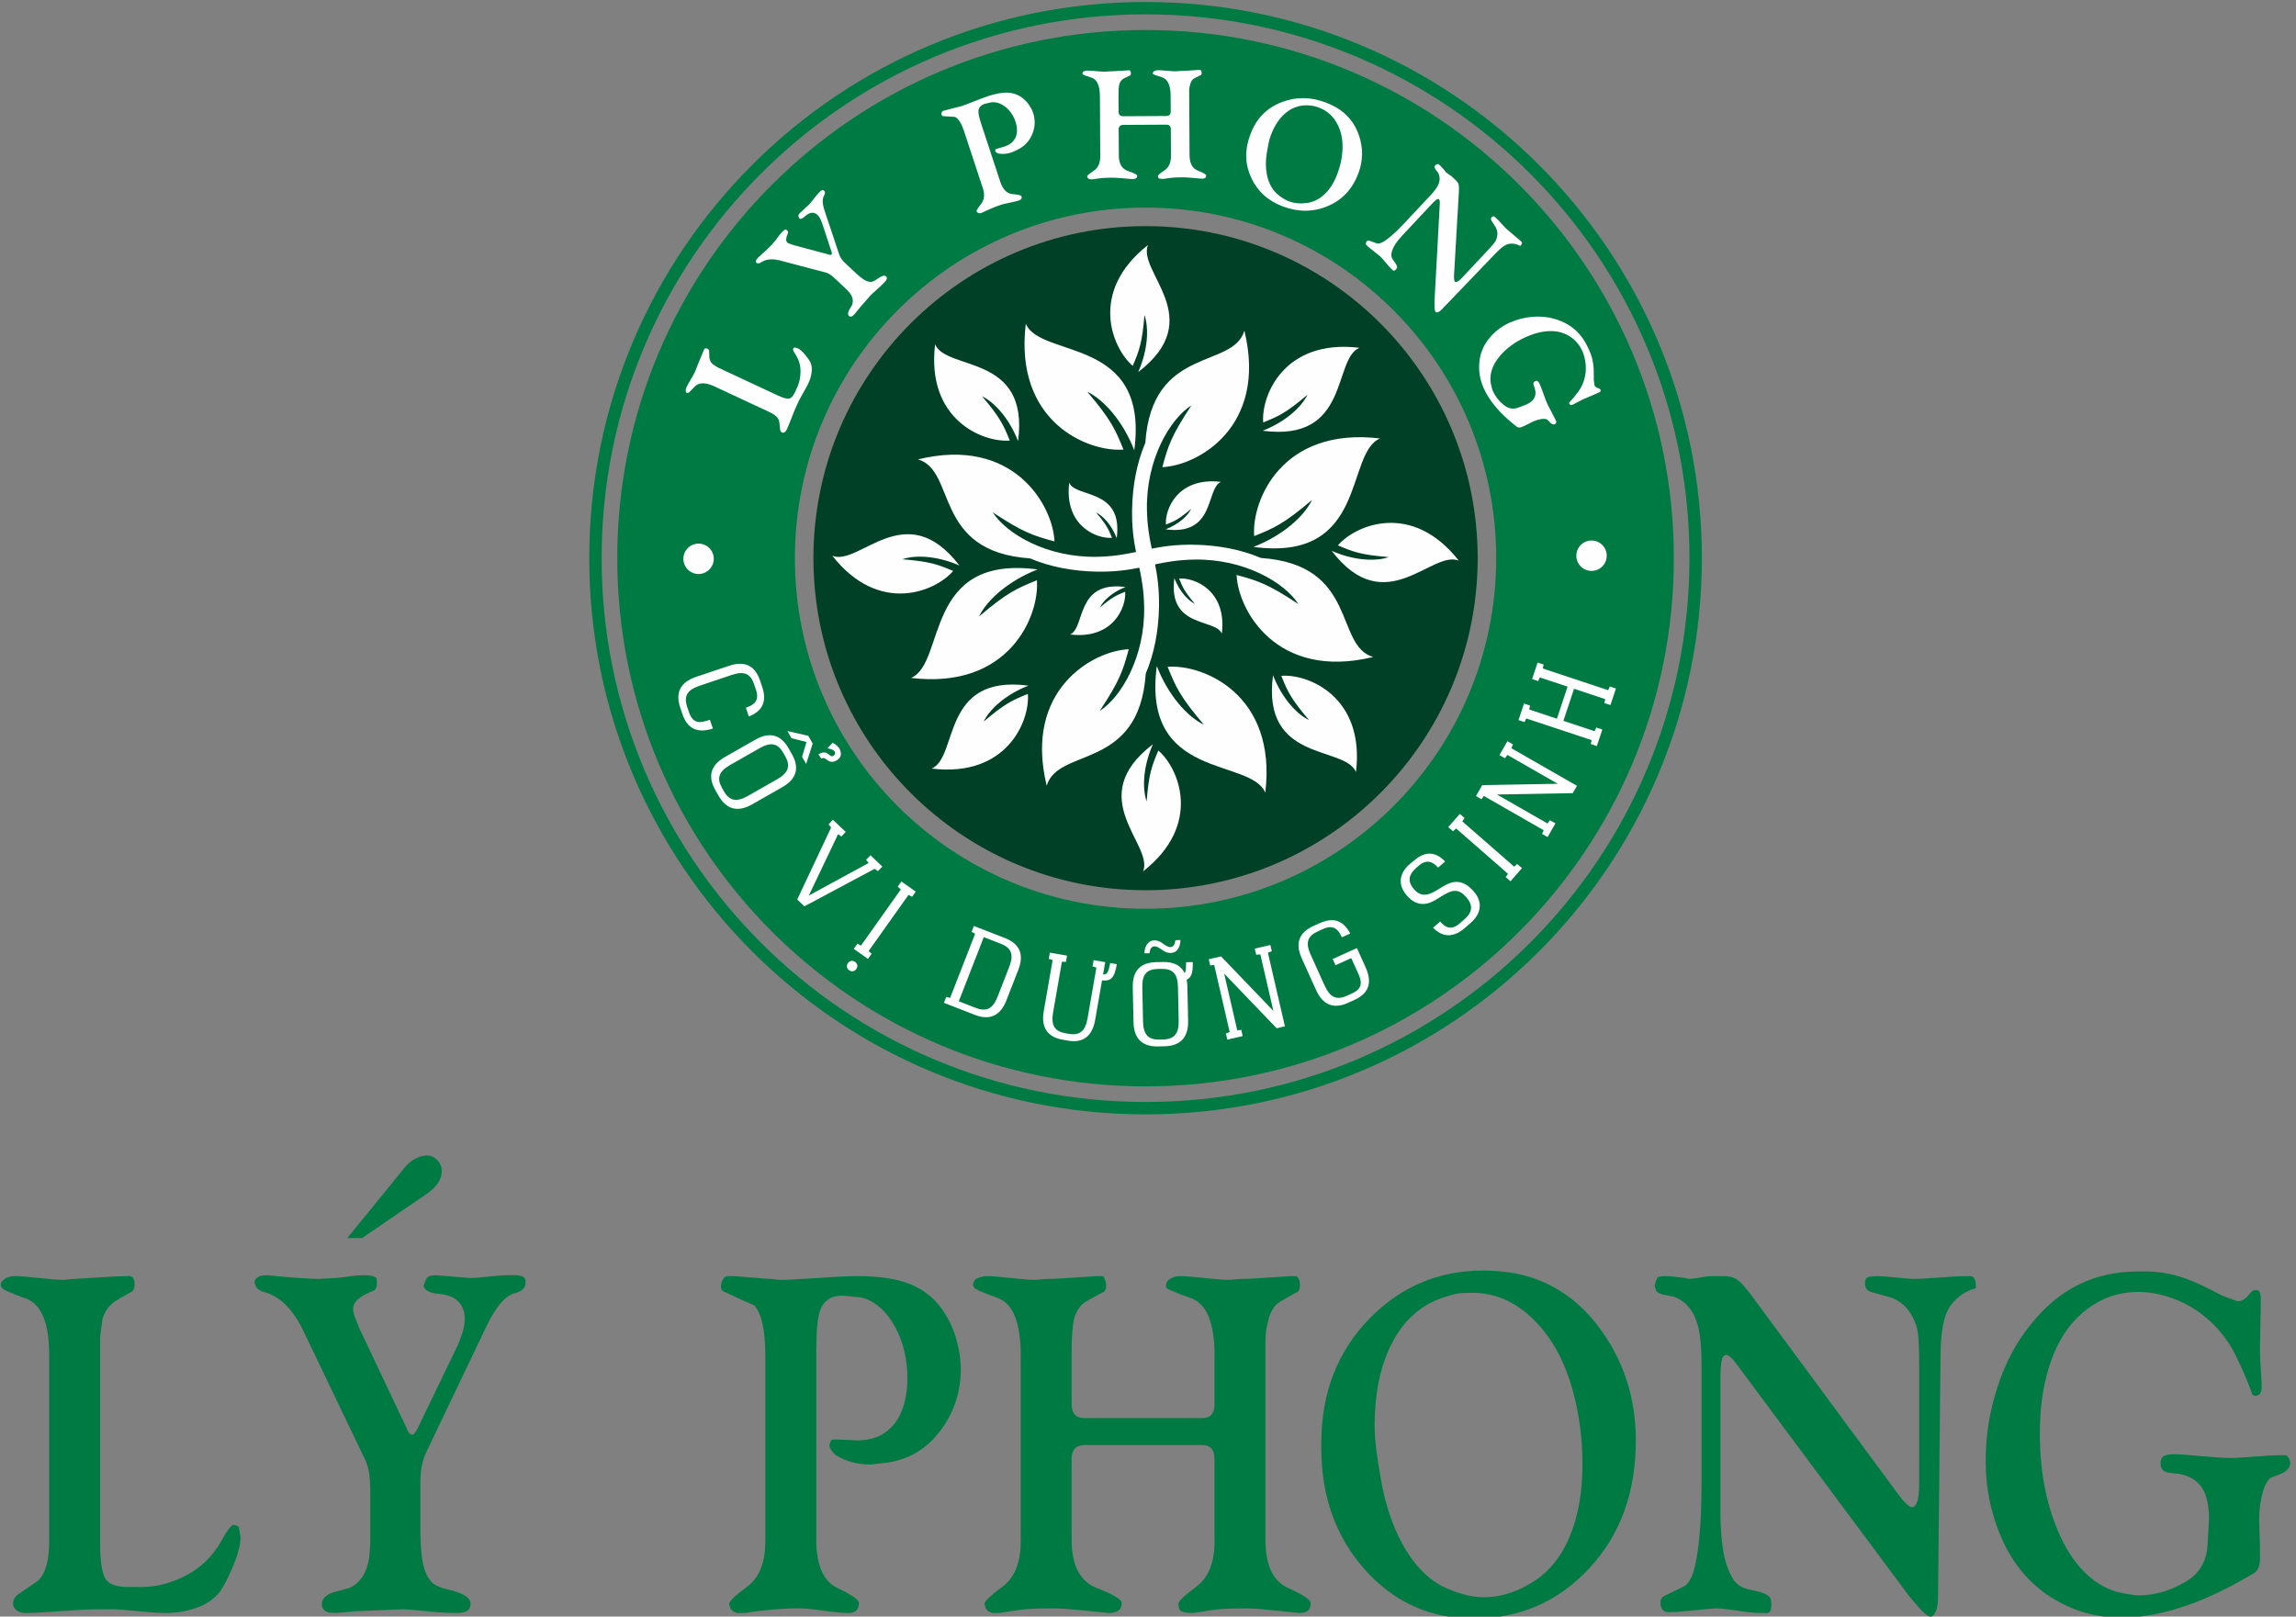
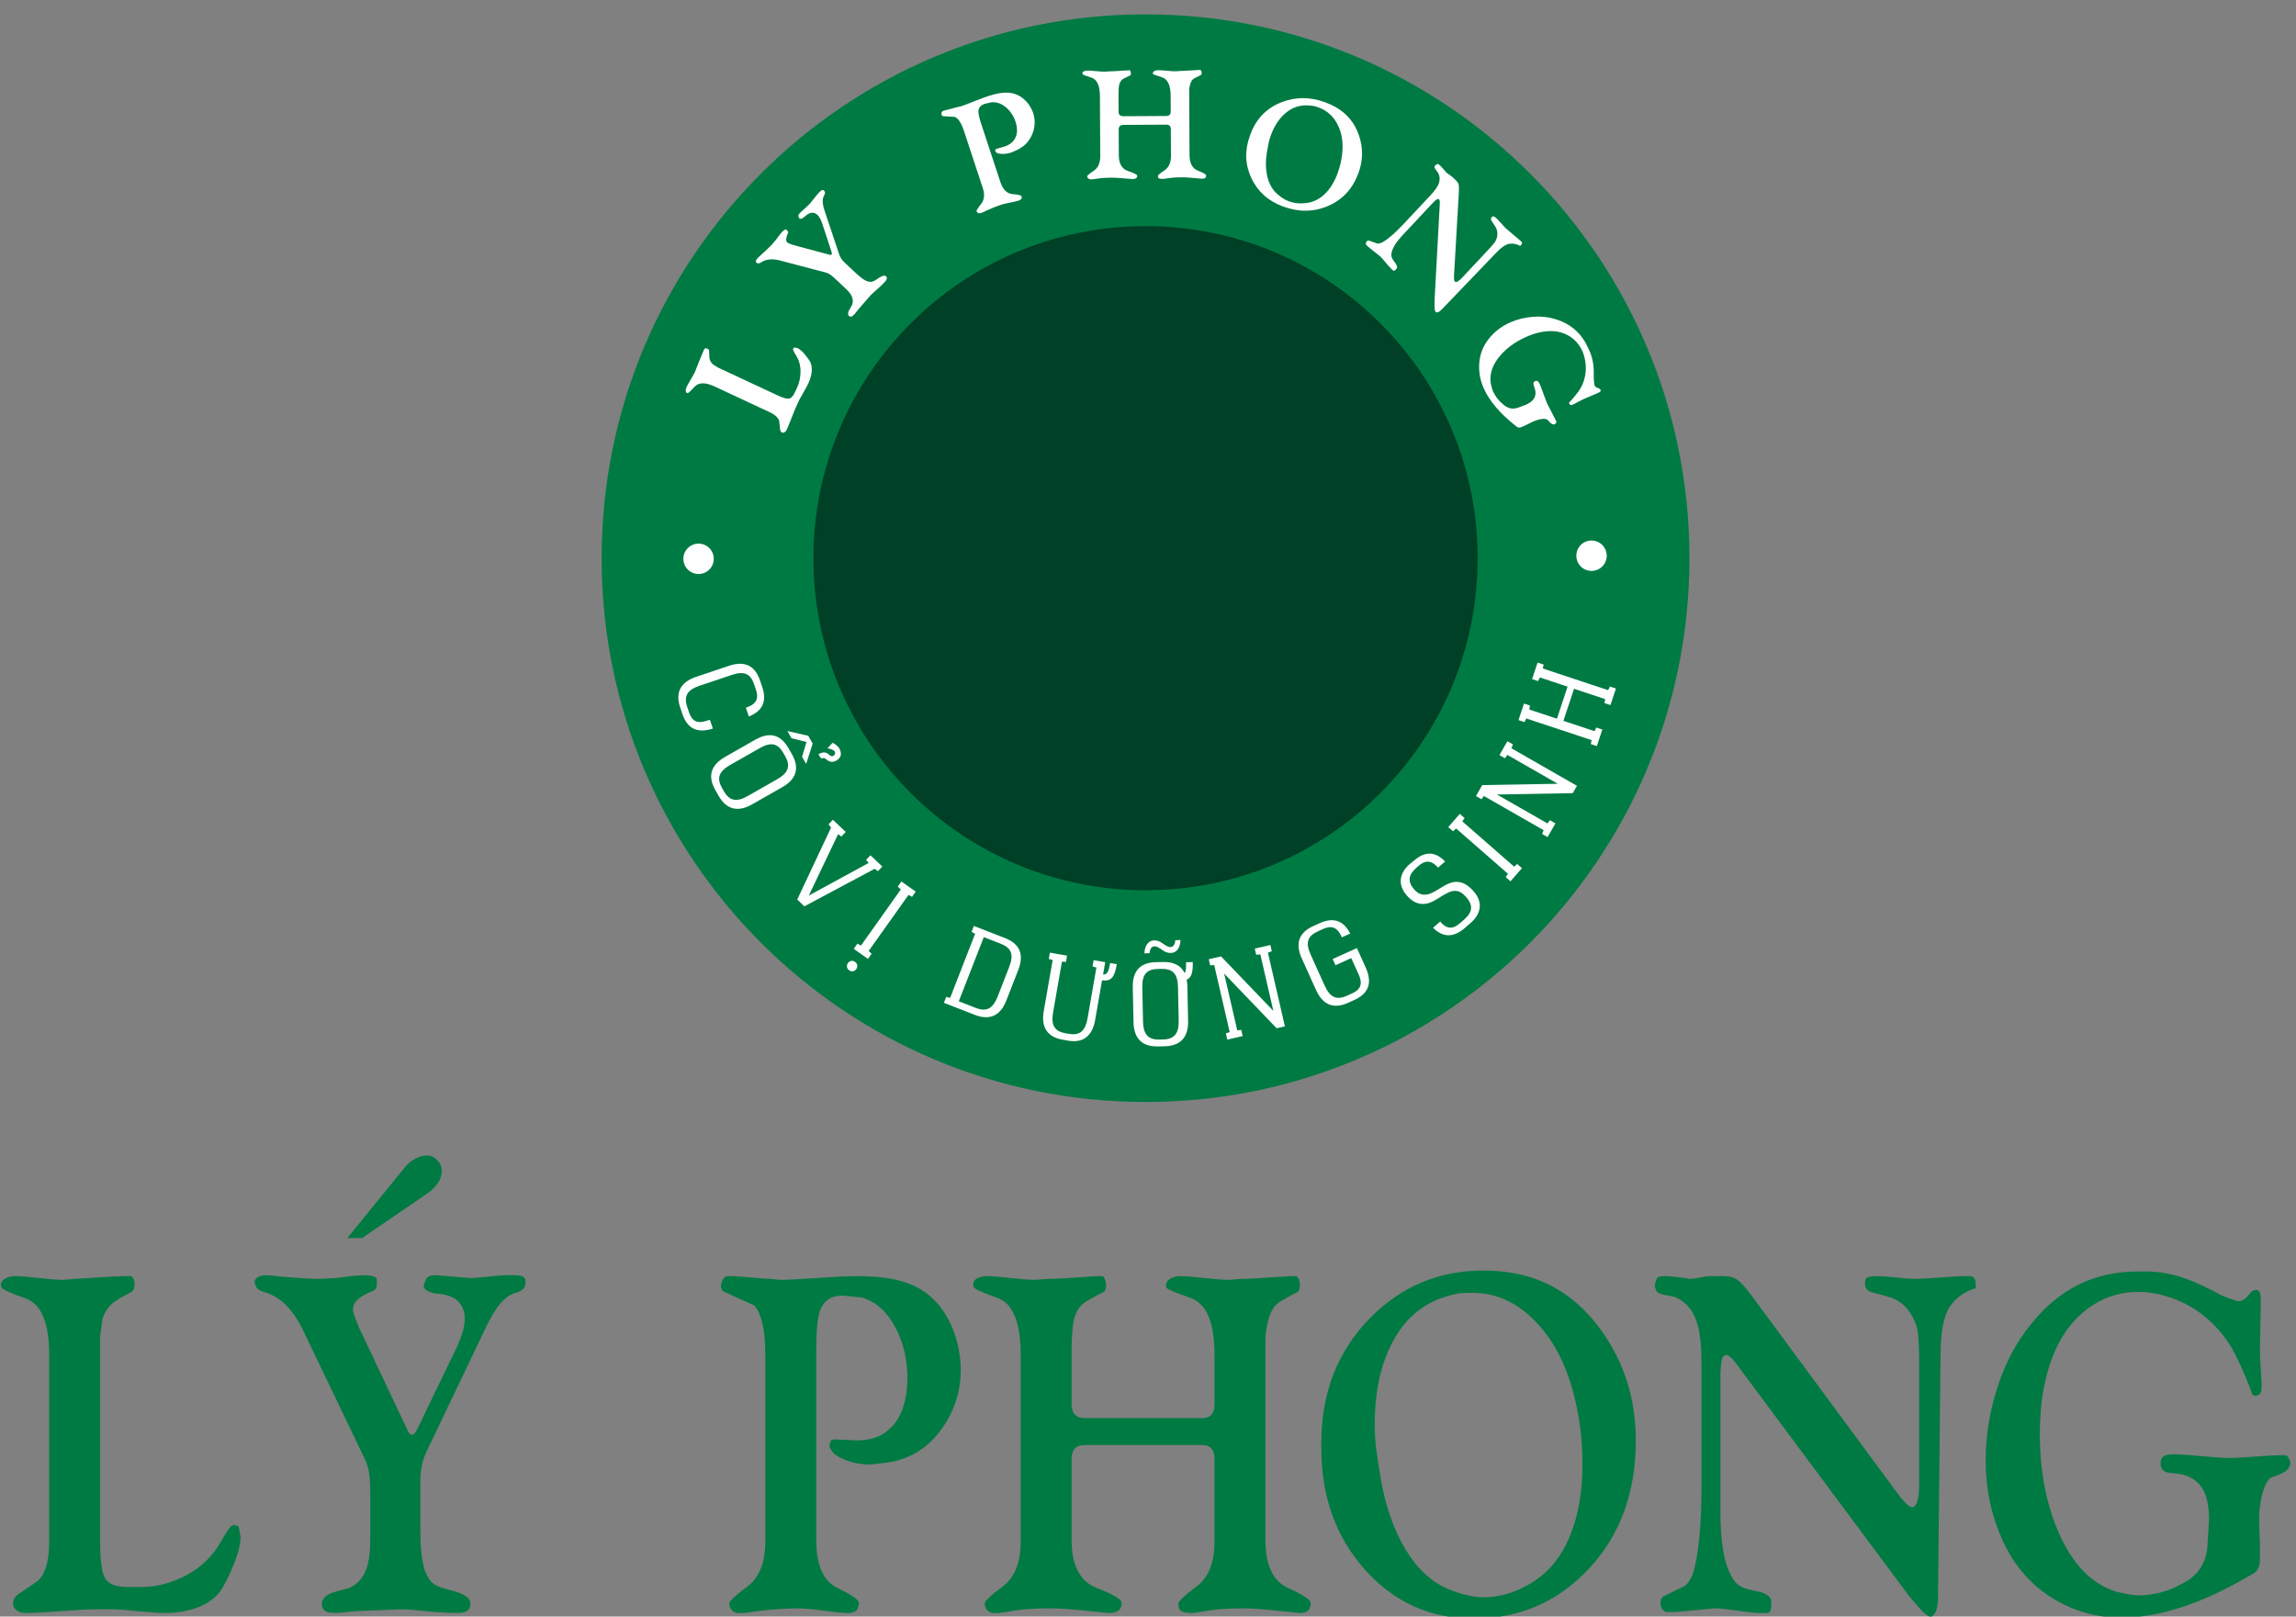
<svg xmlns="http://www.w3.org/2000/svg" xml:space="preserve" width="71mm" height="50mm" version="1.1" style="shape-rendering:geometricPrecision; text-rendering:geometricPrecision; image-rendering:optimizeQuality; fill-rule:evenodd; clip-rule:evenodd" viewBox="0 0 7100 5000">
  <rect x="0" y="0" width="7100" height="5000" fill="#808080" stroke="none" />
  <defs>
    <style type="text/css">
   
    .fil5 {fill:#FEFEFE}
    .fil3 {fill:#004026}
    .fil2 {fill:#007A43}
    .fil4 {fill:#FEFEFE;fill-rule:nonzero}
    .fil0 {fill:#007A43;fill-rule:nonzero}
    .fil1 {fill:#007A43;fill-rule:nonzero}
   
  </style>
  </defs>
  <g id="Layer_x0020_1">
    <g id="_2367390587760">
      <path class="fil0" d="M152.11 4190.93c0,-99.5 -24.33,-157.86 -73.01,-175.09 -48.67,-17.22 -73.43,-28.7 -74.27,-34.45l-2.54 -5.74c0,-8.6 4.43,-15.54 13.33,-20.81 8.88,-5.26 18.83,-7.89 29.83,-7.89 16.09,0 41.05,1.92 74.92,5.75 33.86,3.82 58.84,5.74 74.92,5.74l35.55 -2.87c1.69,0 24.55,-1.44 68.57,-4.31 44.01,-2.87 73.64,-4.31 88.88,-4.31l15.24 0c8.46,2.87 12.7,11.49 12.7,25.83 0,11.48 -3.38,19.14 -9.95,22.97 -24.76,13.4 -42.11,23.44 -52.06,30.14 -17.35,12.43 -29.84,30.14 -37.24,53.1 -1.7,11.49 -3.18,23.44 -4.88,35.88 -1.69,12.44 -2.54,20.57 -2.54,24.4l0 37.31 0 594.17c0,53.58 4.87,89.94 14.61,109.08 9.73,19.13 33.65,28.7 71.74,28.7l40.63 0c47.4,0 93.97,-12.19 139.68,-36.35 45.71,-24.4 81.26,-58.84 106.66,-103.58 5.92,-10.52 11.43,-19.85 16.5,-27.75 10.16,-16.5 18.2,-24.63 24.12,-24.63 3.39,0.95 6.57,1.91 9.54,2.87 2.96,0.95 4.87,2.87 5.71,5.74l5.08 28.7c0,22.96 -7.41,52.38 -22.22,88.27 -14.81,35.88 -28.57,62.9 -41.27,81.09 -18.62,22.96 -42.97,39.7 -73.01,50.23 -30.06,10.52 -62.43,15.79 -97.14,15.79 -18.63,0 -46.98,-1.92 -85.08,-5.75 -38.09,-3.82 -61.38,-5.74 -69.83,-5.74l-55.87 0c-24.55,0 -61.37,1.92 -110.47,5.74 -49.1,3.83 -85.92,5.75 -110.48,5.75 -10.99,0 -20.1,-2.88 -27.3,-8.62 -7.18,-5.74 -10.78,-12.44 -10.78,-20.09 0,-11.49 5.07,-21.05 15.23,-28.7 38.09,-25.84 58.41,-39.71 60.95,-41.63 23.7,-21.04 35.55,-61.71 35.55,-121.99l0 -576.95zm921.86 -361.66l175.22 -215.28c10.16,-13.4 21.81,-23.45 34.92,-30.15 13.12,-6.68 25.19,-10.03 36.19,-10.03 11.85,0 22.44,4.77 31.75,14.34 9.31,9.57 13.96,21.05 13.96,34.45 0,26.78 -17.77,51.67 -53.32,74.63l-193.01 132.04 -45.71 0zm1292.62 361.66c0,-76.54 -11.42,-127.73 -34.28,-153.56 -33.01,-14.35 -65.61,-29.18 -97.77,-44.49 -3.38,-3.83 -5.07,-8.62 -5.07,-14.36 0,-5.74 0.84,-10.51 2.53,-14.34 5.08,-11.48 11,-17.23 17.78,-17.23l12.69 0c11.86,0 32.6,1.44 62.22,4.31 29.64,2.87 49.52,4.31 59.68,4.31l25.4 2.87c23.7,0 63.07,-1.92 118.09,-5.74 55.03,-3.83 96.92,-5.75 125.7,-5.75 66.03,0 119.36,8.14 159.99,24.4 52.49,21.05 92.27,57.89 119.37,110.51 11.84,21.05 21.15,45.69 27.93,73.91 6.77,28.23 10.16,54.3 10.16,78.22 0,71.76 -21.17,135.63 -63.49,191.6 -42.33,55.97 -97.35,88.74 -165.07,98.31l-50.79 5.74c-39.79,0 -75.35,-9.57 -106.66,-28.71 -5.08,-3.82 -9.73,-8.84 -13.97,-15.06 -4.23,-6.22 -6.35,-11.72 -6.35,-16.51l5.08 -14.35c1.69,-1.91 6.77,-2.87 15.24,-2.87l66.02 2.87c19.47,0 37.88,-2.87 55.23,-8.61 17.36,-5.74 32.81,-15.31 46.36,-28.7 17.77,-16.27 31.11,-38.03 39.98,-65.31 8.9,-27.26 13.35,-57.16 13.35,-89.69 0,-57.41 -12.28,-109.55 -36.83,-156.44 -27.08,-50.71 -62.22,-81.8 -105.39,-93.29l-58.41 -5.74c-35.55,0 -58.84,15.79 -69.84,47.36 -7.61,22.01 -11.42,64.58 -11.42,127.73l0 579.82c0,78.46 21.8,128.21 65.39,149.26 43.59,21.06 65.82,36.36 66.66,45.93 0,21.05 -11,31.58 -33.01,31.58 -16.94,0 -42.33,-2.4 -76.19,-7.18 -33.85,-4.79 -59.26,-7.18 -76.18,-7.18 -51.65,0 -108.36,4.79 -170.15,14.36 -6.77,0 -13.55,0 -20.32,0 -15.24,-2.88 -23.71,-12.44 -25.4,-28.71 0,-7.66 18.63,-25.35 55.87,-53.1 37.26,-27.75 55.87,-74.16 55.87,-139.22l0 -576.95zm789.8 0c0,-100.45 -23.91,-159.3 -71.73,-176.52 -47.83,-17.23 -72.17,-28.23 -73.01,-33.02l-2.54 -5.74c0,-11.47 5.07,-19.13 15.22,-22.95 10.16,-3.83 18.63,-5.75 25.41,-5.75 16.08,0 41.05,1.92 74.91,5.75 33.86,3.82 59.69,5.74 77.46,5.74l35.55 -2.87c14.39,0 28.78,-0.48 43.17,-1.44 73.65,-4.78 110.9,-7.18 111.74,-7.18l17.78 0c1.69,0.96 3.81,4.31 6.35,10.05 2.54,5.74 3.81,11.96 3.81,18.65 0,10.53 -2.54,17.23 -7.62,20.1 -18.63,9.57 -36.61,19.37 -53.97,29.42 -17.35,10.05 -29.84,27.98 -37.46,53.82 -2.54,11.49 -4.44,25.6 -5.7,42.34 -1.28,16.74 -1.92,35.16 -1.92,55.25l0 166.49c0,28.7 13.55,43.05 40.64,43.05l363.15 0c25.4,0 38.1,-14.35 38.1,-43.05l0 -152.14c0,-100.45 -24.76,-159.3 -74.28,-176.52 -49.53,-17.23 -74.71,-28.23 -75.56,-33.02l0 -5.74c0,-8.6 4.45,-15.54 13.34,-20.81 8.88,-5.26 18.84,-7.89 29.84,-7.89 16.08,0 41.05,1.92 74.91,5.75 33.86,3.82 59.68,5.74 77.46,5.74l35.55 -2.87c14.39,0 28.79,-0.48 43.18,-1.44 73.64,-4.78 110.89,-7.18 111.74,-7.18l15.22 0c8.47,2.87 12.71,12.44 12.71,28.7 0,10.53 -2.55,17.23 -7.41,20.1 -18.2,9.57 -35.76,19.37 -52.69,29.42 -16.93,10.05 -29,27.27 -35.98,51.66 -6.99,24.41 -10.59,47.13 -10.59,68.18l0 31.57 0 585.56c0,78.46 23.29,128.21 69.84,149.26 46.56,21.06 69.85,36.36 69.85,45.93 0,12.44 -2.97,20.81 -8.89,25.11 -5.93,4.31 -14.82,6.47 -26.68,6.47 -27.93,-2.88 -57.76,-5.99 -89.52,-9.33 -31.74,-3.35 -56.07,-5.03 -73.01,-5.03 -33.85,0 -59.88,0.72 -78.08,2.16 -18.2,1.43 -47.2,5.5 -86.98,12.2 -15.24,0 -26.67,-1.44 -34.29,-4.31 -7.62,-2.87 -11.42,-11.01 -11.42,-24.4 0,-7.66 18.62,-25.35 55.87,-53.1 37.24,-27.75 55.87,-74.16 55.87,-139.22l0 -255.46c0,-28.7 -12.7,-43.06 -38.1,-43.06l-363.15 0c-27.09,0 -40.64,14.36 -40.64,43.06l0 249.72c0,79.42 25.82,129.17 77.46,149.26 51.64,20.1 77.46,35.41 77.46,45.93 0,11.48 -3.6,19.61 -10.8,24.4 -7.18,4.78 -17.14,7.18 -29.84,7.18 -27.93,-2.88 -58.62,-5.99 -92.05,-9.33 -33.44,-3.35 -60.32,-5.03 -80.64,-5.03 -33.86,0 -59.88,0.72 -78.08,2.16 -18.2,1.43 -47.19,5.5 -86.99,12.2 -6.77,0 -13.54,0 -20.31,0 -15.24,-2.88 -23.7,-12.44 -25.4,-28.71 0,-7.66 18.64,-25.35 55.87,-53.1 37.25,-27.75 55.87,-74.16 55.87,-139.22l0 -576.95zm929.47 272.69c0,-155.96 50.37,-285.13 151.11,-387.5 96.5,-97.6 212.89,-146.39 349.18,-146.39 33.02,0 66.03,2.87 99.04,8.61 109.2,21.05 198.72,80.85 268.56,179.4 69.83,98.55 104.75,210.97 104.75,337.27 0,160.75 -48.04,292.79 -144.32,396.12 -96.29,103.33 -215.45,155 -357.23,155 -134.17,0 -246.34,-50.47 -336.28,-151.42 -89.94,-100.94 -134.81,-226.52 -134.81,-376.73l0 -14.36zm185.4 117.69c12.68,70.8 33.42,133.47 62.21,188.01 33.86,64.1 75.76,109.56 125.7,136.34 18.62,9.57 39.58,17.7 62.86,24.4 23.28,6.7 45.49,10.05 66.67,10.05 45.7,0 90.57,-12.44 134.59,-37.32 59.26,-31.57 103.27,-82.76 132.05,-153.56 25.4,-62.2 38.1,-135.39 38.1,-219.59 0,-78.46 -9.31,-152.13 -27.94,-221.02 -23.7,-90.89 -62.22,-164.09 -115.55,-219.58 -57.56,-60.28 -123.16,-90.42 -196.81,-90.42 -10.16,0 -20.95,0.24 -32.38,0.72 -11.42,0.48 -27.72,4.06 -48.89,10.76 -76.18,22.97 -133.33,73.68 -171.42,152.14 -33,67.93 -49.51,149.25 -49.51,243.98 0,26.78 1.89,54.29 5.71,82.52 3.81,28.23 8.68,59.08 14.61,92.57zm990.4 7.42l0 -368.37c0,-52.63 -3.8,-93.05 -11.42,-120.79 -11.85,-43.3 -34.28,-72.01 -67.3,-86.36 -3.38,-1.92 -13.54,-4.31 -30.47,-7.18 -16.93,-2.87 -27.08,-7.17 -30.47,-12.91l-5.09 -14.6c0,-5.74 2.55,-14.34 7.62,-25.82 1.7,-3.83 10.15,-5.75 25.4,-5.75 9.31,0 21.59,0.96 36.81,2.87 15.25,1.92 23.29,2.88 24.13,2.88l12.7 2.87c6.78,0 17.78,-1.44 33.02,-4.31 15.24,-2.87 26.24,-4.31 33.01,-4.31l40.64 0c17.77,0 31.95,3.83 42.53,11.49 10.58,7.65 25.18,23.91 43.81,48.79l446.96 605.66c9.32,13.38 18.61,24.87 27.93,34.44 9.31,9.57 16.09,14.35 20.32,14.35 15.24,0 22.86,-23.92 22.86,-71.76l0 -373.15c0,-41.15 -1.27,-72.24 -3.82,-93.29 -2.53,-21.05 -10.58,-42.1 -24.12,-63.15 -13.54,-21.05 -32.17,-36.35 -55.87,-45.92 -5.08,-1.92 -27.09,-8.14 -66.03,-18.66 -11.85,-4.79 -17.78,-13.4 -17.78,-25.84 0,-10.52 2.96,-16.98 8.89,-19.37 5.92,-2.39 15.66,-3.59 29.21,-3.59 11.86,0 31.74,1.44 59.68,4.31 27.93,2.87 45.28,4.31 52.05,4.31 16.09,0 42.76,-1.44 80,-4.31 37.25,-2.87 63.91,-4.31 80,-4.31l15.24 0c11.85,0 17.77,9.57 17.77,28.7l0 8.61c-33.86,9.57 -60.52,28.47 -79.99,56.7 -19.47,28.22 -29.21,80.13 -29.21,155.72l-7.62 743.19c0,19.14 -2.32,33.72 -6.99,44.25 -4.65,10.53 -9.93,15.79 -15.86,16.02 -8.47,-0.23 -22.01,-11.23 -40.63,-33.24 -9.32,-10.53 -18.62,-21.53 -27.94,-33.01l-533.3 -717.12c-12.7,-17.22 -22.86,-25.84 -30.48,-25.84 -7.61,0 -12.48,6.94 -14.59,20.81 -2.12,14.12 -3.18,27.28 -3.18,39.72l0 342.77 0 86.35c0,42.33 2.96,81.08 8.67,116.01 5.92,35.16 16.3,64.58 31.33,88.5 10.79,17.47 30.25,28.47 58.18,33.25 27.73,4.78 45.94,11.96 54.19,21.53 3.38,3.82 5.08,11.48 5.08,23.2 0,17.22 -4.23,25.84 -12.69,25.84l-22.87 0c-13.55,0 -36.39,-2.4 -68.57,-7.18 -32.16,-4.79 -55.02,-7.18 -68.56,-7.18 -6.76,0 -27.94,1.92 -63.49,5.74 -35.55,3.83 -60.1,5.74 -73.64,5.74l-15.24 0c-11.86,-4.78 -17.79,-14.35 -17.79,-28.7 0,-9.57 3.39,-16.51 10.16,-20.33 21.17,-10.53 42.76,-21.06 64.77,-31.57 11.84,-8.62 21.16,-24.16 27.93,-46.89 6.77,-22.48 12.49,-56.21 17.14,-101.42 4.66,-44.97 6.98,-101.18 6.98,-168.39zm1726.89 190.63l0 43.06c0,20.09 -5.92,34.45 -17.78,43.06 -16.93,9.57 -32.16,18.17 -45.71,25.83 -61.8,34.45 -120.63,60.75 -176.5,78.93 -66.87,22.01 -129.94,33.02 -189.2,33.02 -77.87,0 -149.82,-20.82 -215.85,-62.44 -66.03,-41.61 -116.4,-100.7 -151.1,-177.24 -34.72,-76.55 -52.06,-158.35 -52.06,-245.42 0,-77.5 12.27,-153.8 36.82,-228.91 24.55,-75.11 58.83,-139.45 102.84,-193.03 86.35,-109.08 196.4,-163.62 330.15,-163.62l27.93 0c38.94,0 78.73,7.18 119.36,21.53 27.94,9.57 66.04,27.26 114.29,53.1 10.15,3.83 20.31,7.66 30.46,11.48 10.16,3.83 16.93,5.75 20.32,5.75 11,0 22.44,-7.66 34.29,-22.97 5.92,-7.66 11.42,-11.48 16.5,-11.48l5.08 0c8.47,0 12.7,9.57 12.7,28.7l0 8.62 -2.54 152.12c0,10.53 0.85,29.19 2.54,55.97 1.69,26.8 2.54,40.67 2.54,41.63l0 14.35c0,17.22 -6.77,25.83 -20.32,25.83l-7.62 -2.87c-13.53,-38.27 -30.89,-78.94 -52.06,-121.99 -23.69,-47.84 -56.3,-88.51 -97.77,-121.99 -29.63,-23.92 -62.64,-42.34 -99.04,-55.26 -36.41,-12.92 -71.11,-19.37 -104.11,-19.37 -66.04,0 -124.66,22.49 -175.87,67.45 -51.22,44.97 -87.4,109.55 -108.58,193.75 -13.54,51.67 -20.3,110.99 -20.3,177.97 0,111.95 18.61,211.93 55.87,299.96 43.16,101.41 103.27,164.08 180.31,188.01 7.61,1.91 18.82,4.3 33.64,7.17 14.81,2.87 26.45,4.31 34.93,4.31 47.39,0 93.11,-12.44 137.12,-37.32 45.72,-22.96 71.11,-60.28 76.19,-111.94l5.08 -86.12c0,-38.27 -5.93,-68.41 -17.77,-90.41 -15.25,-27.75 -40.64,-44.5 -76.19,-50.24 -11.85,-0.96 -23.7,-2.38 -35.56,-4.3 -13.55,-3.82 -20.32,-12.91 -20.32,-27.27 0,-11.48 3.18,-19.14 9.53,-22.96 6.35,-3.83 15.87,-5.75 28.57,-5.75 20.31,0 50.37,1.92 90.16,5.75 39.77,3.82 69.83,5.74 90.15,5.74 10.16,0 33.85,-1.44 71.1,-4.31 37.25,-2.87 62.64,-4.31 76.19,-4.31l20.32 0c3.39,0 6.77,2.88 10.15,8.62 3.39,5.74 5.08,11.48 5.08,17.22l-2.54 8.61c-4.23,10.53 -14.81,18.9 -31.74,25.12 -16.93,6.22 -26.67,10.28 -29.21,12.2 -11,11.48 -19.25,29.42 -24.76,53.82 -5.51,24.4 -8.25,49.51 -8.25,75.34l2.54 77.5zm-5843.48 -93.04l0 -66.02c0,-24.16 -1.05,-44.49 -3.17,-61.24 -2.11,-16.74 -6.98,-32.77 -14.6,-48.08l-190.46 -397.3c-31.32,-64.11 -70.26,-103.1 -116.83,-116.5 -18.62,-4.78 -28.77,-12.92 -30.47,-24.4l-2.53 -5.73c0,-6.7 3.17,-12.44 9.51,-16.51 6.35,-4.31 16.72,-6.46 31.11,-6.46 25.4,2.87 54.6,5.5 87.62,7.89 33.01,2.4 56.29,3.6 69.84,3.6l53.32 -2.87c11.02,-0.96 24.77,-2.64 41.27,-5.03 16.51,-2.4 31.53,-3.59 45.08,-3.59 12.7,0 22.65,1.19 29.84,3.59 7.2,2.39 10.79,5.98 10.79,10.77l0 11.47c0,12.44 -4.23,20.1 -12.7,22.97 -19.46,7.65 -34.5,16.02 -45.07,25.11 -10.58,9.09 -15.87,19.85 -15.87,32.29 0,5.75 2.54,15.08 7.61,27.99 5.08,12.92 9.54,23.68 12.91,32.29l148.14 312.88c0.85,3.82 2.33,6.69 4.45,8.6 2.11,1.92 4.87,3.83 8.25,5.75 5.93,0 11.85,-6.46 17.99,-19.38l123.59 -255.94c7.62,-17.46 13.12,-32.77 16.93,-46.17 3.6,-13.15 5.5,-26.07 5.5,-38.74 0,-20.33 -6.35,-37.56 -19.04,-51.19 -12.7,-13.64 -33.45,-22.01 -62.22,-24.88 -10.16,0 -20.32,-2.39 -30.48,-7.18 -10.16,-4.78 -15.23,-11 -15.23,-18.66l7.61 -20.08c4.23,-7.66 14.39,-11.49 30.48,-11.49l35.55 2.87 68.57 5.75c12.7,0 32.17,-1.44 58.41,-4.31 26.24,-2.87 45.71,-4.31 58.41,-4.31l22.86 0c19.46,0 30.47,4.79 33.01,14.59l0 8.86c0,8.6 -3.17,15.78 -9.52,21.04 -6.35,5.51 -14.19,9.09 -23.49,11.01 -21.17,5.97 -41.49,23.92 -60.95,54.3 -7.62,11.48 -16.09,26.78 -25.4,45.21l-187.93 393.23c-5.92,12.44 -10.37,26.32 -13.33,41.15 -2.96,14.83 -4.44,30.86 -4.44,48.32l0 43.29 0 109.55c0,39.47 2.54,72.24 7.4,98.08 5.09,26.07 14.18,46.17 27.52,60.76 9.31,9.56 26.24,17.22 51.22,22.95 45.91,10.53 68.77,24.88 68.77,43.3 0,10.52 -3.38,17.95 -10.16,22.24 -6.77,4.31 -15.03,6.47 -25.18,6.7l-17.79 0c-23.48,-0.23 -52.48,-1.91 -86.97,-5.74 -34.49,-3.58 -58.62,-5.5 -71.95,-5.5l-139.04 5.74c-3.39,0 -13.55,0.96 -30.9,2.63 -17.36,1.91 -27.93,2.64 -32.16,2.87 -12.71,-0.23 -20.75,-0.71 -24.13,-1.43 -14.18,-4.07 -21.37,-12.2 -21.37,-24.64 -0.85,-16.26 10.58,-28.7 34.28,-37.31 16.93,-4.79 34.29,-9.57 52.06,-14.36 24.55,-11.48 41.9,-31.81 52.06,-60.52 7.61,-22 11.42,-51.66 11.42,-89.22l0 -74.86z" />
      <g>
-         <path class="fil1" d="M3542.4 6.13c475.04,0 905.11,192.55 1216.42,503.86 311.3,311.3 503.86,741.37 503.86,1216.41 0,475.03 -192.56,905.11 -503.86,1216.42 -311.31,311.31 -741.38,503.86 -1216.42,503.86 -475.04,0 -905.11,-192.55 -1216.41,-503.86 -311.31,-311.31 -503.87,-741.39 -503.87,-1216.42 0,-475.04 192.56,-905.11 503.87,-1216.41 311.3,-311.31 741.37,-503.86 1216.41,-503.86zm1189.35 530.93c-304.38,-304.38 -724.88,-492.64 -1189.35,-492.64 -464.47,0 -884.97,188.26 -1189.34,492.64 -304.38,304.37 -492.64,724.87 -492.64,1189.34 0,464.47 188.26,884.97 492.64,1189.35 304.37,304.37 724.87,492.63 1189.34,492.63 464.47,0 884.97,-188.26 1189.35,-492.63 304.37,-304.38 492.63,-724.88 492.63,-1189.35 0,-464.47 -188.26,-884.97 -492.63,-1189.34z" />
-         <path class="fil2" d="M3542.4 92.73c902.25,0 1633.67,731.42 1633.67,1633.67 0,902.26 -731.42,1633.67 -1633.67,1633.67 -902.25,0 -1633.67,-731.41 -1633.67,-1633.67 0,-902.25 731.42,-1633.67 1633.67,-1633.67zm0 549.33c598.87,0 1084.34,485.48 1084.34,1084.34 0,598.87 -485.47,1084.34 -1084.34,1084.34 -598.86,0 -1084.34,-485.47 -1084.34,-1084.34 0,-598.86 485.48,-1084.34 1084.34,-1084.34z" />
+         <path class="fil1" d="M3542.4 6.13zm1189.35 530.93c-304.38,-304.38 -724.88,-492.64 -1189.35,-492.64 -464.47,0 -884.97,188.26 -1189.34,492.64 -304.38,304.37 -492.64,724.87 -492.64,1189.34 0,464.47 188.26,884.97 492.64,1189.35 304.37,304.37 724.87,492.63 1189.34,492.63 464.47,0 884.97,-188.26 1189.35,-492.63 304.37,-304.38 492.63,-724.88 492.63,-1189.35 0,-464.47 -188.26,-884.97 -492.63,-1189.34z" />
        <path class="fil3" d="M3542.4 699.39c567.21,0 1027.02,459.81 1027.02,1027.02 0,567.2 -459.81,1027.01 -1027.02,1027.01 -567.2,0 -1027.02,-459.81 -1027.02,-1027.01 0,-567.21 459.82,-1027.02 1027.02,-1027.02z" />
        <path class="fil4" d="M2210.72 1195.71c-29.11,-13.6 -49.95,-13.53 -62.49,0.22 -12.56,13.74 -19.75,20.36 -21.56,19.85l-2.06 0.05c-2.53,-1.18 -3.86,-3.6 -4.03,-7.25 -0.18,-3.66 0.59,-7.3 2.3,-10.94 2.48,-5.31 6.9,-13.32 13.24,-23.99 6.35,-10.67 10.77,-18.66 13.25,-23.98l4.66 -12.15c0.26,-0.57 3.38,-8.32 9.33,-23.26 5.95,-14.95 10.12,-24.93 12.47,-29.97l2.36 -5.04c2.14,-2.4 5.31,-2.62 9.51,-0.66 3.36,1.57 5.07,3.73 5.18,6.42 0.09,10.01 0.35,17.12 0.78,21.32 0.95,7.44 4.2,13.99 9.77,19.58 3.1,2.13 6.36,4.25 9.74,6.5 3.38,2.26 5.63,3.66 6.76,4.19l10.91 5.09 173.79 81.19c15.68,7.32 27.06,10.69 34.17,10.08 7.09,-0.6 13.59,-7.21 19.48,-19.79l6.27 -13.44c7.32,-15.67 10.94,-32.73 10.93,-51.14 -0.06,-18.46 -4.66,-34.91 -13.82,-49.43 -2.16,-3.39 -4.04,-6.49 -5.57,-9.25 -3.25,-5.61 -4.39,-9.38 -3.48,-11.34 0.81,-0.98 1.58,-1.9 2.32,-2.76 0.73,-0.84 1.58,-1.21 2.56,-1.09l9.18 2.24c6.72,3.13 14.18,9.61 22.39,19.4 8.2,9.81 13.99,18.05 17.34,24.73 3.84,9.3 4.98,19.64 3.42,31 -1.57,11.37 -5.03,22.8 -10.39,34.28 -2.88,6.15 -7.82,15.26 -14.82,27.34 -7,12.06 -11.15,19.5 -12.47,22.3l-8.62 18.47c-3.8,8.11 -8.92,20.55 -15.38,37.31 -6.47,16.76 -11.6,29.19 -15.39,37.3 -1.7,3.64 -3.94,6.27 -6.73,7.85 -2.79,1.6 -5.31,1.88 -7.54,0.83 -3.37,-1.57 -5.38,-4.56 -6.04,-8.96 -1.68,-16.13 -2.6,-24.74 -2.77,-25.85 -2.49,-10.7 -12.55,-20.18 -30.19,-28.41l-168.76 -78.84zm387.2 -319.23l-15.53 -14.57c-5.7,-5.34 -10.74,-9.54 -15.23,-12.68 -4.46,-3.14 -9.45,-5.38 -14.96,-6.73l-141.11 -37.04c-22.91,-5.83 -41.83,-4.07 -56.59,5.38 -5.77,3.89 -10.23,4.79 -13.35,2.71l-1.99 -0.59c-1.58,-1.48 -2.14,-3.59 -1.52,-6.18 0.57,-2.64 2.66,-5.88 6.25,-9.71 7.01,-6.12 14.92,-13.32 23.73,-21.57 8.8,-8.26 14.89,-14.2 18.28,-17.8l12.63 -14.83c2.53,-3.14 5.56,-7.17 9.12,-12.1 3.55,-4.92 7.03,-9.18 10.4,-12.78 3.17,-3.38 5.94,-5.77 8.3,-7.15 2.36,-1.39 4.1,-1.56 5.23,-0.5l2.7 2.53c2.94,2.75 3.68,5.57 2.24,8.45 -3.05,6.87 -4.84,12.73 -5.33,17.55 -0.51,4.82 0.71,8.61 3.63,11.36 1.35,1.26 4.2,2.65 8.5,4.15 4.31,1.5 7.96,2.69 10.83,3.69l110.66 29.66c1.11,0.63 2.15,0.87 3.13,0.72 0.99,-0.14 2.12,-0.45 3.42,-0.93 1.48,-1.57 1.44,-4.58 -0.08,-9.06l-29.41 -89.43c-2.22,-5.88 -4.45,-10.72 -6.66,-14.7 -2.2,-3.86 -4.76,-7.21 -7.75,-10.02 -4.79,-4.48 -10.43,-6.6 -16.81,-6.23 -6.38,0.37 -13.53,4.04 -21.38,11.06 -2.55,2.72 -5.64,4.88 -9.3,6.53 -3.67,1.65 -6.4,1.63 -8.2,-0.06l-2.84 -6.47c-0.74,-2.81 0.9,-6.37 4.91,-10.64l9.55 -8.83 18.47 -16.99c3.17,-3.38 7.69,-8.88 13.56,-16.5 5.87,-7.61 10.4,-13.12 13.57,-16.5l5.7 -6.09c4.86,-5.17 8.74,-7.04 11.68,-5.56l2.08 1.96c2.03,1.9 2.93,4.34 2.58,7.19 -0.29,2.91 -1.39,5.78 -3.26,8.68 -3.88,6.96 -4.73,16.32 -2.44,28.21 0.82,4.57 2.3,10.19 4.32,16.74l45.7 136.87c1.45,4.33 3.61,8.57 6.36,12.64 2.75,4.06 6.15,7.99 10.27,11.85l10.2 9.56 25.8 24.19c9.28,8.72 17.64,15.28 24.94,19.69 7.4,4.41 14.41,6.42 21.18,6.1 4.57,-0.38 10.61,-3.19 18.19,-8.57 13.94,-9.9 23.03,-12.82 27.36,-8.74 2.48,2.31 3.38,4.86 2.71,7.61 -0.68,2.76 -2.24,5.43 -4.71,8.18l-4.44 4.73c-5.92,6.2 -13.56,13.55 -23.06,21.9 -9.46,8.38 -15.93,14.38 -19.26,17.93l-33.35 38.28c-0.85,0.9 -3.16,3.81 -7.1,8.81 -3.88,5.03 -6.35,8.02 -7.34,9.19 -3.23,3.33 -5.36,5.36 -6.37,6.11 -4.5,2.87 -8.2,2.99 -11.14,0.24 -4.04,-3.37 -4.12,-9.15 -0.22,-17.36 3.09,-5.57 6.29,-11.24 9.6,-17.02 3.44,-9.08 2.98,-18.19 -1.25,-27.23 -3.28,-6.89 -9.31,-14.46 -18.16,-22.75l-17.64 -16.54zm382.96 -471.64c-7.73,-23.47 -16.87,-37.86 -27.41,-43.17 -12.88,-0.63 -25.68,-1.46 -38.38,-2.48 -1.55,-0.79 -2.62,-2.06 -3.2,-3.83 -0.58,-1.75 -0.77,-3.32 -0.58,-4.68 0.61,-4.11 2.07,-6.54 4.43,-7.32l4.4 -1.44c4.11,-1.35 11.44,-3.28 22,-5.79 10.55,-2.49 17.6,-4.33 21.12,-5.5l9.09 -2.01c8.22,-2.71 21.66,-7.79 40.34,-15.25 18.69,-7.46 33.01,-12.82 43,-16.12 22.88,-7.53 42.19,-11.13 57.91,-10.78 20.31,0.45 37.84,7.21 52.53,20.25 6.24,5.1 11.95,11.6 17.16,19.48 5.18,7.88 9,15.49 11.41,22.82 7.26,22 6.37,44 -2.64,66 -9.02,21.99 -24.77,38.33 -47.28,48.99l-17.02 7.57c-13.79,4.55 -27.08,5.67 -39.87,3.37 -2.14,-0.59 -4.27,-1.59 -6.37,-3.02 -2.09,-1.42 -3.38,-2.87 -3.86,-4.33l0.31 -4.98c0.4,-0.78 2.05,-1.66 5,-2.62l23.17 -6.66c6.75,-2.23 12.84,-5.21 18.27,-8.95 5.43,-3.75 9.82,-8.45 13.16,-14.09 4.51,-7.02 6.94,-15.22 7.27,-24.6 0.32,-9.38 -1.16,-19.05 -4.45,-29.03 -5.79,-17.6 -15.32,-32.19 -28.56,-43.77 -14.52,-12.45 -29.83,-17.97 -45.96,-16.56l-20.82 4.9c-12.32,4.07 -18.79,11.57 -19.42,22.51 -0.42,7.61 2.57,21.11 8.95,40.47l58.58 177.79c7.92,24.06 20.51,36.83 37.74,38.3 17.24,1.48 26.48,3.64 27.74,6.47 2.13,6.46 -0.62,10.93 -8.25,13.45 -5.86,1.93 -14.9,4.11 -27.13,6.5 -12.21,2.4 -21.26,4.57 -27.12,6.5 -17.9,5.89 -37.08,13.84 -57.53,23.83 -2.34,0.78 -4.69,1.55 -7.03,2.32 -5.57,0.87 -9.48,-1.1 -11.71,-5.89 -0.77,-2.35 3.9,-9.91 14,-22.67 10.11,-12.76 11.87,-29.12 5.3,-49.08l-58.29 -176.9zm420.43 -107.96c-0.18,-32.43 -9.02,-51.39 -26.5,-56.85 -17.47,-5.46 -26.38,-8.96 -26.7,-10.51l-0.93 -1.84c-0.03,-3.71 1.82,-6.19 5.51,-7.46 3.7,-1.25 6.79,-1.89 9.26,-1.89 5.87,-0.03 14.98,0.53 27.35,1.69 12.36,1.18 21.78,1.74 28.28,1.7l12.96 -1c5.26,-0.03 10.5,-0.21 15.75,-0.55 26.86,-1.69 40.46,-2.54 40.77,-2.54l6.48 -0.04c0.62,0.31 1.41,1.38 2.34,3.24 0.93,1.84 1.4,3.85 1.41,6.01 0.02,3.4 -0.88,5.57 -2.74,6.51 -6.77,3.12 -13.32,6.33 -19.63,9.6 -6.32,3.28 -10.85,9.1 -13.58,17.45 -0.91,3.72 -1.57,8.27 -2.01,13.69 -0.43,5.4 -0.62,11.35 -0.59,17.83l0.29 53.75c0.06,9.27 5.03,13.88 14.91,13.82l132.52 -0.73c9.26,-0.06 13.87,-4.71 13.82,-13.98l-0.27 -49.11c-0.18,-32.43 -9.32,-51.39 -27.42,-56.85 -18.1,-5.45 -27.32,-8.96 -27.64,-10.5l-0.01 -1.85c-0.01,-2.79 1.6,-5.03 4.84,-6.75 3.23,-1.72 6.85,-2.59 10.88,-2.6 5.86,-0.04 14.97,0.53 27.34,1.69 12.35,1.17 21.79,1.74 28.27,1.7l12.97 -1c5.25,-0.03 10.51,-0.21 15.75,-0.55 26.87,-1.69 40.45,-2.54 40.76,-2.54l5.56 -0.03c3.09,0.91 4.66,3.99 4.69,9.24 0.02,3.4 -0.9,5.57 -2.67,6.51 -6.62,3.11 -13.02,6.32 -19.18,9.6 -6.16,3.28 -10.52,8.86 -13.03,16.76 -2.51,7.88 -3.78,15.22 -3.75,22.03l0.06 10.18 1.05 189.06c0.14,25.33 8.73,41.33 25.75,48.03 17.03,6.71 25.55,11.61 25.57,14.69 0.02,4.02 -1.04,6.73 -3.2,8.13 -2.15,1.4 -5.39,2.11 -9.72,2.14 -10.19,-0.87 -21.09,-1.82 -32.68,-2.84 -11.58,-1.01 -20.48,-1.51 -26.65,-1.47 -12.36,0.06 -21.85,0.36 -28.49,0.86 -6.64,0.5 -17.22,1.87 -31.72,4.11 -5.56,0.03 -9.73,-0.41 -12.53,-1.32 -2.77,-0.91 -4.18,-3.53 -4.2,-7.85 -0.02,-2.48 6.75,-8.23 20.29,-17.27 13.54,-9.03 20.25,-24.05 20.14,-45.06l-0.46 -82.46c-0.05,-9.27 -4.71,-13.88 -13.97,-13.82l-132.53 0.73c-9.88,0.06 -14.79,4.71 -14.74,13.98l0.44 80.63c0.15,25.64 9.66,41.64 28.54,48.02 18.87,6.39 28.32,11.28 28.34,14.67 0.02,3.71 -1.28,6.35 -3.9,7.89 -2.6,1.57 -6.24,2.36 -10.87,2.39 -10.2,-0.87 -21.4,-1.8 -33.61,-2.83 -12.2,-1.01 -22.01,-1.5 -29.43,-1.46 -12.35,0.06 -21.86,0.36 -28.5,0.86 -6.63,0.5 -17.2,1.87 -31.71,4.11 -2.47,0.01 -4.93,0.03 -7.41,0.04 -5.57,-0.89 -8.68,-3.97 -9.32,-9.2 -0.01,-2.48 6.75,-8.23 20.29,-17.27 13.55,-9.03 20.26,-24.05 20.14,-45.06l-1.03 -186.26zm465.83 117.46c17.58,-47.19 49.37,-79.85 95.35,-97.99 44,-17.23 89.31,-17.15 135.91,0.21 11.28,4.2 22.25,9.28 32.89,15.23 34.98,20.28 58.84,49.78 71.61,88.49 12.77,38.71 12.04,77.17 -2.2,115.39 -18.12,48.62 -49.44,82.45 -94.01,101.44 -44.57,18.99 -91.14,19.44 -139.63,1.38 -45.87,-17.11 -78.53,-46.67 -97.91,-88.67 -19.38,-41.99 -20.56,-85.7 -3.63,-131.14l1.62 -4.34zm50.13 59.22c-3.64,23.04 -3.62,44.64 0.08,64.8 4.35,23.71 13.56,42.8 27.61,57.27 5.29,5.27 11.54,10.4 18.74,15.39 7.2,5 14.43,8.83 21.67,11.54 15.63,5.82 32.36,7.77 50.23,5.86 23.82,-2.01 44.63,-11.88 62.47,-29.64 15.69,-15.58 28.28,-36.11 37.77,-61.57 8.85,-23.74 13.97,-47.21 15.37,-70.43 2.14,-30.52 -2.78,-57.56 -14.76,-81.16 -12.89,-25.57 -31.92,-43.03 -57.11,-52.42 -3.47,-1.3 -7.19,-2.6 -11.15,-3.91 -3.96,-1.31 -9.95,-2.31 -17.93,-2.97 -28.63,-2.77 -53.9,5.29 -75.76,24.17 -18.95,16.36 -33.77,38.85 -44.45,67.51 -3.02,8.1 -5.46,16.67 -7.33,25.69 -1.89,9.03 -3.71,18.98 -5.45,29.87zm424.47 217.77l81.34 -86.75c11.61,-12.39 19.54,-22.87 23.62,-31.31 6.41,-13.16 6.79,-25.52 1.17,-37.13 -0.48,-1.3 -2.66,-4.4 -6.53,-9.31 -3.88,-4.89 -5.63,-8.44 -5.27,-10.64l1.87 -4.7c1.27,-1.36 3.85,-2.74 7.74,-4.19 1.3,-0.47 3.97,1.19 8.03,4.99 2.48,2.33 5.53,5.61 9.16,9.87 3.64,4.25 5.57,6.47 5.8,6.69l2.74 3.85c1.81,1.69 5.05,4.1 9.73,7.22 4.7,3.13 7.94,5.54 9.74,7.22l10.83 10.16c4.73,4.42 7.65,8.87 8.78,13.31 1.13,4.45 1.43,11.92 0.89,22.42l-14.75 254.21c-0.48,5.48 -0.52,10.51 -0.17,15.08 0.37,4.58 1.11,7.4 2.25,8.46 4.05,3.81 11.37,0.06 21.93,-11.21l82.39 -87.88c9.09,-9.69 15.62,-17.33 19.59,-22.92 3.97,-5.6 6.47,-12.56 7.51,-20.9 1.06,-8.34 -0.53,-16.59 -4.72,-24.76 -0.93,-1.72 -5.42,-8.67 -13.47,-20.88 -2.1,-4.08 -1.76,-7.59 0.98,-10.51 2.33,-2.48 4.54,-3.26 6.64,-2.36 2.11,0.93 4.96,3.07 8.57,6.46 3.15,2.95 8.14,8.25 14.94,15.91 6.79,7.64 11.1,12.31 12.91,14 4.28,4.01 11.69,10.33 22.25,18.95 10.55,8.62 17.96,14.94 22.24,18.96l4.05 3.8c3.15,2.95 2.63,6.68 -1.6,11.2l-1.9 2.02c-11.12,-6.2 -22.41,-8.4 -33.82,-6.61 -11.41,1.78 -25.46,11.58 -42.16,29.38l-166.13 173.15c-4.22,4.5 -8.07,7.37 -11.63,8.68 -3.56,1.31 -6.13,1.23 -7.76,-0.19 -2.2,-2.17 -3.37,-8.14 -3.48,-17.97 -0.15,-4.81 -0.2,-9.72 -0.14,-14.75l16.37 -302.01c0.43,-7.22 -0.39,-11.78 -2.41,-13.69 -2.03,-1.89 -4.86,-1.48 -8.49,1.26 -3.67,2.81 -6.86,5.64 -9.6,8.57l-75.69 80.73 -19.07 20.34c-9.35,9.97 -17.11,19.83 -23.31,29.48 -6.18,9.77 -9.93,19.29 -11.2,28.66 -0.99,6.81 1.77,14.26 8.15,22.36 6.31,8.05 9.58,14.28 9.66,18.59 0.06,1.76 -1.17,3.98 -3.76,6.74 -3.81,4.05 -6.83,5.02 -9.09,2.91l-6.08 -5.7c-3.61,-3.38 -9.17,-9.65 -16.67,-18.81 -7.51,-9.14 -13.06,-15.42 -16.67,-18.8 -1.79,-1.69 -7.86,-6.53 -18.16,-14.48 -10.32,-7.98 -17.28,-13.65 -20.89,-17.03l-4.05 -3.81c-2.1,-4.09 -1.57,-7.81 1.6,-11.19 2.11,-2.25 4.55,-3.05 7.2,-2.26 7.95,2.8 16.03,5.71 24.21,8.73 5.06,0.92 10.97,-0.41 17.79,-4.08 6.77,-3.6 15.73,-10.12 26.95,-19.61 11.18,-9.43 24.21,-22.08 39.05,-37.92zm377.1 623.39l-12.67 5.71c-5.92,2.68 -11.03,2.61 -15.34,-0.19 -5.35,-4.36 -10.17,-8.28 -14.46,-11.77 -19.41,-15.99 -35.98,-32.06 -49.72,-48.23 -16.51,-19.32 -29.21,-38.83 -38.1,-58.54 -11.68,-25.91 -16.37,-52.61 -14.03,-80.09 2.34,-27.5 12.17,-52.1 29.49,-73.81 17.32,-21.7 38.78,-38.33 64.4,-49.89 22.81,-10.29 47.11,-16.35 72.9,-18.15 25.78,-1.8 49.87,1.05 72.25,8.58 45.05,14.24 77.61,43.6 97.68,88.08l4.19 9.3c5.86,12.96 9.71,27.14 11.59,42.57 1.37,10.55 1.88,25.58 1.52,45.06 0.39,3.88 0.79,7.77 1.2,11.66 0.39,3.88 0.84,6.39 1.35,7.51 1.65,3.66 5.62,6.46 11.91,8.36 3.14,0.95 5.08,2.28 5.85,3.97l0.76 1.69c1.27,2.81 -0.91,5.49 -6.54,8.03l-2.53 1.14 -45.16 19.36c-3.09,1.4 -8.46,4.15 -16.09,8.27 -7.62,4.12 -11.57,6.25 -11.85,6.37l-4.24 1.91c-5.06,2.29 -8.62,1.17 -10.64,-3.32l-0.31 -2.92c9.24,-9.6 18.59,-20.76 28.09,-33.52 10.52,-14.23 17.6,-30.46 21.23,-48.72 2.6,-13.02 3.06,-26.45 1.39,-40.28 -1.66,-13.83 -4.97,-26.22 -9.92,-37.21 -9.91,-21.96 -25.32,-38.46 -46.23,-49.53 -20.94,-11.06 -45.37,-14.53 -73.32,-10.39 -17.24,2.36 -35.71,7.98 -55.42,16.87 -32.95,14.87 -59.57,34.34 -79.89,58.41 -23.38,27.83 -32.78,56.14 -28.26,84.94 0.57,2.78 1.55,6.84 2.93,12.14 1.37,5.31 2.7,9.38 3.96,12.19 7.12,15.77 17.64,29.33 31.57,40.66 13.62,12.16 28.41,15.65 44.39,10.49l26.09 -9.75c11.26,-5.08 19.25,-11.05 23.95,-17.92 5.88,-8.75 6.99,-19.43 3.34,-32.02 -1.49,-4.06 -2.85,-8.2 -4.06,-12.39 -0.91,-5.01 0.75,-8.47 4.97,-10.38 3.38,-1.52 6.11,-1.48 8.19,0.13 2.08,1.6 4.07,4.51 5.98,8.73 3.04,6.76 6.99,17.01 11.84,30.75 4.84,13.75 8.79,23.99 11.83,30.75 1.53,3.38 5.51,11.07 11.95,23.08 6.43,12.02 10.66,20.26 12.69,24.76l3.05 6.77c0.51,1.12 0.18,2.64 -1,4.52 -1.19,1.89 -2.63,3.22 -4.31,3.98l-2.92 0.29c-3.73,0 -7.78,-2.41 -12.16,-7.21 -4.37,-4.82 -7.02,-7.51 -7.97,-8.1 -5.03,-2.13 -11.54,-2.5 -19.55,-1.09 -8,1.41 -15.81,3.83 -23.42,7.26l-22.42 11.13z" />
        <path class="fil4" d="M2357.11 2124.92l-6.72 -20.01c-14.86,-44.17 -45.31,-62.73 -96.02,-45.67l-101.81 34.24c-50.72,17.06 -63.99,50.71 -49.25,94.54l6.74 20.01c14.85,44.17 44.03,61.25 94.41,45.45l-9.17 -27.26 -12.54 3.83c-27.73,8.95 -43.41,-1.15 -51.77,-25.99l-5.92 -17.6c-11.14,-33.13 -0.36,-52.5 38.28,-65.5l99.73 -33.54c38.3,-12.88 57.9,-3.73 69.04,29.4l5.91 17.6c7.43,22.08 3.57,40.28 -22.07,50.83l-9.55 3.59 9.16 27.26c44.4,-17.61 55.83,-48.73 41.55,-91.18zm123.16 215.81l12.62 22.14 20.21 -63.06 -13.69 -24.04 -64.56 -14.76 12.62 22.14 46.46 11.67 -13.66 45.91zm-31.41 -8.09l-10.46 -18.34c-23.06,-40.49 -56.51,-52.85 -103,-26.37l-93.32 53.18c-46.51,26.49 -53.06,62.06 -30.17,102.23l10.45 18.35c22.54,39.54 56.84,52.69 103.33,26.19l93.32 -53.17c46.5,-26.49 52.73,-61.89 29.85,-102.07zm-26.1 -3.14l5.05 8.86c17.3,30.37 10.95,51.58 -24.48,71.77l-90.79 51.72c-35.42,20.18 -57.24,15.01 -74.54,-15.36l-5.04 -8.86c-17.3,-30.36 -10.45,-51.45 24.97,-71.63l91.43 -52.08c35.1,-20 56.1,-14.79 73.4,15.58zm151.85 -32.05l-15.87 17c7.41,1.23 19.14,4.18 22.57,10.2 2.16,3.79 1.98,9.34 -4.66,13.13 -4.89,3.2 -9.17,-0.64 -11.74,-2.96 -7.85,-6.42 -15.84,-12.35 -34.19,-1.89l8.7 13.06c7.81,-3.2 11.88,-0.48 14.27,1.5 6.86,6.16 17.51,13.08 31.61,5.47 15.19,-8.65 18.49,-19.75 11.59,-35.52 -3.19,-7.83 -14.11,-16.68 -22.28,-19.99zm130.08 389.72l10.23 7.21 13.54 -14.26 -36.68 -34.85 -13.55 14.26 7.98 9.57 -185.15 100.8 90.66 -190.06 9.98 7.47 13.54 -14.24 -39.59 -37.62 -13.54 14.25 7.97 9.59 -104.77 222.85 22.18 21.07 217.2 -116.04zm104.73 80.61l10.94 5.98 11.38 -16.03 -44.24 -31.41 -11.39 16.04 9.56 8.57 -123.27 173.66 -10.94 -5.97 -11.38 16.03 43.94 31.19 11.38 -16.04 -9.26 -8.35 123.28 -173.67zm-183.71 233.02c8.02,5.69 16.86,3.93 22.13,-3.49 5.69,-8.02 4.23,-16.64 -3.8,-22.34 -7.42,-5.26 -16.34,-4.02 -22.03,4 -5.27,7.42 -3.72,16.57 3.7,21.83zm482.19 -99.43l-96.35 -37.53 -7.14 18.32 11 5.85 -77.31 198.44 -12.06 -3.13 -7.14 18.32 96.34 37.54c42.4,16.51 77.33,5.11 96.75,-44.75l37.01 -94.99c19.43,-49.86 1.97,-81.28 -41.1,-98.07zm13.09 88.72l-35.95 92.27c-14.8,38 -34.99,47.71 -67.56,35.03l-52.58 -20.49 77.31 -198.45 52.59 20.48c32.56,12.7 41,33.17 26.19,71.16zm290.05 24.16l6.69 -38.37 -35.88 -6.25 -3.37 19.38 11.95 3.55 -27.35 157.03c-7,40.23 -24.88,53.75 -58.23,47.94l-10.05 -1.75c-33.36,-5.81 -45.32,-24.15 -38.31,-64.38l27.35 -157.03 12.45 0.69 3.37 -19.37 -53.08 -9.25 -3.38 19.37 11.95 3.56 -27.53 158.12c-9.2,52.77 14.06,80.48 58.17,88.16l17.94 3.12c41.96,7.31 73.58,-10.84 82.77,-63.61l21.4 -122.91c29.37,3.26 38.7,-9.96 45.69,-50.12l-20.44 -3.57c-5.21,23.49 -6.18,35.51 -22.11,35.69zm239.49 -107l-15.99 0.71c-1.18,13.13 -6.09,22.34 -17.76,21.13 -5.5,-0.98 -11.75,-4.12 -18.78,-9.44 -7.4,-5.3 -14.78,-9.89 -23.17,-10.8 -21.55,-2.82 -35.04,13.49 -35.94,39.72l16.02 -0.34c1.17,-13.5 6.07,-22.7 18.12,-21.13 5.49,0.98 10.65,4.14 17.66,8.72 7.4,5.31 14.79,10.26 23.18,11.17 21.93,3.54 35.79,-12.42 36.66,-39.74zm-54.26 68.15l-21.12 0.44c-46.59,0.99 -73.4,24.5 -72.27,78l2.27 107.38c1.13,53.51 29.28,76.21 75.51,75.24l21.12 -0.45c45.49,-0.96 73.39,-24.84 72.26,-78.36l-2.27 -107.38c-0.15,-7.27 -1.02,-13.81 -2.24,-19.97 15.49,-7.49 19.55,-22.58 18.87,-54.66l-20.74 0.44c-0.01,16.74 0.2,27.3 -4.4,33.59 -11.8,-24.51 -34.96,-34.94 -66.99,-34.27zm-15.21 21.44l10.19 -0.22c34.94,-0.73 50.57,14.96 51.43,55.73l2.21 104.47c0.86,40.76 -14.09,57.47 -49.02,58.2l-10.2 0.22c-34.94,0.74 -50.2,-15.33 -51.07,-56.1l-2.22 -105.19c-0.85,-40.4 13.74,-56.37 48.68,-57.11zm339.77 -50.2l12 -4.64 -4.42 -19.16 -48.24 11.13 4.42 19.16 12.75 -1.44 40.35 174.88 -161.82 -168.53 -37.95 8.75 4.42 19.17 12.39 -1.37 47.88 207.52 -11.74 4.2 4.42 19.16 47.54 -10.97 -4.42 -19.15 -12.39 1.36 -40.52 -175.6 162.33 169.17 25.55 -5.9 -52.55 -227.74zm302.49 46.05l-27.28 -60.38 -74.98 33.88 8.7 19.24 48.78 -22.04 24.58 54.41c10.99,27 2.85,43.46 -21.04,54.25l-16.91 7.65c-31.86,14.39 -52.21,5.6 -69,-31.55l-43.32 -95.88c-16.63,-36.83 -9.49,-57.24 22.38,-71.64l16.91 -7.64c21.23,-9.6 39.73,-7.56 52.78,16.9l4.53 9.15 25.88 -11.69c-21.96,-42.43 -53.91,-50.36 -94.72,-31.92l-19.24 8.69c-42.47,19.19 -57.91,51.33 -35.88,100.1l44.23 97.88c22.04,48.77 56.84,58.61 98.98,39.57l19.24 -8.7c42.8,-19.33 57.23,-51.02 35.38,-100.28zm149.64 -331.16l-13.65 10.94c-34.3,29.9 -36.47,65.62 -8.96,97.17 17.23,19.76 34.31,26.6 50.85,26.19 17.82,-0.08 34.2,-9.54 49.31,-19.35 22.12,-13.97 36.04,-21.28 49.19,-21.14 13.15,0.12 23.76,7.29 34.28,19.37 21.31,24.42 20.61,45.78 -5.73,68.76l-14.81 12.92c-18.38,16.03 -35.51,17.45 -52.74,1.55l-7.21 -7.71 -21.96 19.14c31.59,32.35 65.33,29.5 98.53,0.54l17.56 -15.32c35.13,-30.63 36.79,-66.37 9.75,-97.38 -16.28,-18.66 -32.59,-29.06 -51.91,-29.61 -16.19,-0.85 -32.48,7.07 -54.59,21.04 -18.61,11.88 -32.5,18.68 -45.65,18.56 -11.88,0.22 -22.59,-5.41 -32.41,-16.66 -21.05,-24.15 -17.56,-45.08 6.86,-66.36l7.4 -6.47c17.58,-15.32 34.22,-17.27 51.04,-2.95l8.97 8.6 21.67 -18.9c-30.12,-31.23 -62.04,-32.36 -95.79,-2.93zm148.98 -121.08l7.04 -10.28 -14.81 -12.94 -35.69 40.87 14.81 12.92 9.49 -8.64 160.42 140.09 -7.06 10.28 14.81 12.94 35.45 -40.59 -14.82 -12.93 -9.24 8.37 -160.4 -140.09zm151.8 -226.23l4.75 -11.96 -17.06 -9.78 -24.62 42.96 17.07 9.77 7.59 -10.32 155.73 89.23 -233.6 4.19 -19.37 33.79 17.06 9.78 7.42 -10.01 184.78 105.89 -4.89 11.45 17.06 9.78 24.26 -42.32 -17.07 -9.78 -7.41 10.02 -156.37 -89.6 234.43 -4.14 13.03 -22.74 -202.79 -116.21zm97.16 -246.61l2.51 -12.21 -18.66 -6.19 -16.96 51.15 18.66 6.19 5.28 -11.3 85.7 28.42 -32.89 99.18 -85.7 -28.42 2.52 -12.2 -18.67 -6.2 -16.96 51.15 18.67 6.2 5.27 -11.3 202.16 67.02 -2.52 12.22 18.67 6.19 16.96 -51.15 -18.67 -6.19 -5.27 11.29 -96.42 -31.96 32.89 -99.18 96.41 31.96 -2.51 12.22 18.66 6.19 16.96 -51.15 -18.66 -6.19 -5.28 11.29 -202.15 -67.03z" />
        <path class="fil5" d="M4921.55 1671.8c25.95,0 46.98,21.04 46.98,46.99 0,25.95 -21.03,46.99 -46.98,46.99 -25.96,0 -46.99,-21.04 -46.99,-46.99 0,-25.95 21.03,-46.99 46.99,-46.99z" />
        <path class="fil5" d="M2160.2 1681.35c25.95,0 46.99,21.04 46.99,46.99 0,25.95 -21.04,46.99 -46.99,46.99 -25.95,0 -46.98,-21.04 -46.98,-46.99 0,-25.95 21.03,-46.99 46.98,-46.99z" />
-         <path class="fil5" d="M3069.83 1584.55c42.53,66.52 167.44,140.41 322.34,137.55 49.08,-0.9 85.75,-7.49 120.75,-14.88 -7.23,-36.38 -12.98,-76.19 -12.15,-130.68 1.16,-74.35 14.81,-145.81 40.96,-206.99 20.66,-301.82 271.39,-226.58 306.29,-346.93 72.52,297.85 -144.63,417.8 -253.72,422.18 17.63,-64.85 27.2,-96.42 89.95,-190.98 -66.51,42.53 -140.42,167.45 -137.55,322.34 0.91,49.09 7.48,85.76 14.87,120.74 36.48,-7.24 76.39,-13.01 131.18,-12.11 74.17,1.19 145.46,14.83 206.52,40.92 301.8,20.68 226.59,271.4 346.92,306.31 -297.85,72.52 -417.8,-144.64 -422.19,-253.74 64.85,17.65 96.43,27.21 190.99,89.96 -42.53,-66.51 -167.45,-140.41 -322.34,-137.54 -49.03,0.9 -85.7,7.47 -120.75,14.87 7.26,36.47 13.01,76.39 12.12,131.17 -1.19,74.18 -14.85,145.45 -40.93,206.52 -20.68,301.81 -271.39,226.59 -306.3,346.93 -72.52,-297.85 144.63,-417.8 253.72,-422.18 -17.63,64.84 -27.21,96.41 -89.95,190.96 66.52,-42.52 140.41,-167.43 137.54,-322.33 -0.9,-49.03 -7.49,-85.71 -14.88,-120.75 -36.39,7.24 -76.19,12.97 -130.67,12.14 -74.34,-1.16 -145.81,-14.79 -207.01,-40.94 -301.81,-20.68 -226.58,-271.4 -346.92,-306.3 297.85,-72.52 417.81,144.61 422.18,253.71 -64.84,-17.62 -96.42,-27.21 -190.97,-89.95zm319.76 0.53c22.15,10.69 48.08,39.34 63.65,79.29 20.56,-155.11 -126.67,-123.74 -146.83,-171.23 -16.03,133.18 84.55,174.02 132.19,170.24 -11.04,-27.24 -16.83,-40.48 -49.01,-78.3zm305.63 282.63c-22.15,-10.69 -48.08,-39.33 -63.66,-79.28 -20.57,155.1 126.67,123.74 146.82,171.24 16.04,-133.19 -84.54,-174.03 -132.17,-170.27 11.03,27.27 16.83,40.49 49.01,78.31zm-294.13 11.5c10.69,-22.15 39.34,-48.07 79.28,-63.64 -155.1,-20.57 -123.74,126.66 -171.23,146.82 133.19,16.03 174.02,-84.56 170.25,-132.18 -27.25,11.02 -40.48,16.82 -78.3,49zm282.63 -305.61c-10.7,22.13 -39.33,48.08 -79.29,63.63 155.1,20.57 123.74,-126.66 171.23,-146.82 -133.18,-16.03 -174.01,84.55 -170.25,132.19 27.26,-11.04 40.48,-16.84 78.31,-49zm-893.53 156.15c40.57,-14.14 108.01,-10.8 176.61,19.32 -166.24,-217.06 -309.41,3.62 -393,-30.16 144.76,184.38 319.5,110.55 373.69,47.04 -47.31,-20.05 -70.81,-29.22 -157.3,-36.2zm1504.44 -6.71c-40.58,14.16 -108.02,10.82 -176.61,-19.32 166.22,217.07 309.4,-3.6 392.99,30.17 -144.76,-184.38 -319.5,-110.55 -373.69,-47.04 47.3,20.05 70.82,29.22 157.31,36.19zm-748.87 755.58c-14.15,-40.58 -10.8,-108.02 19.32,-176.61 -217.06,166.22 3.61,309.41 -30.17,393 184.39,-144.77 110.55,-319.5 47.05,-373.7 -20.06,47.31 -29.22,70.82 -36.2,157.31zm-6.71 -1504.44c14.15,40.57 10.8,108.02 -19.31,176.61 217.06,-166.24 -3.63,-309.4 30.16,-392.99 -184.38,144.75 -110.55,319.5 -47.04,373.69 20.05,-47.3 29.21,-70.81 36.19,-157.31zm-502.06 251.55c38.7,18.69 84.02,68.73 111.22,138.54 35.94,-271.03 -221.34,-216.23 -256.55,-299.22 -28.03,232.74 147.74,304.1 230.97,297.5 -19.28,-47.63 -29.42,-70.72 -85.64,-136.82zm1010.83 1001.34c-38.7,-18.69 -84.02,-68.74 -111.22,-138.54 -35.94,271.03 221.34,216.22 256.56,299.21 28.01,-232.73 -147.75,-304.09 -230.98,-297.5 19.27,47.64 29.41,70.73 85.64,136.83zm-1006.09 4.75c18.69,-38.71 68.74,-84.02 138.54,-111.22 -271.02,-35.95 -216.22,221.34 -299.21,256.55 232.73,28.02 304.09,-147.75 297.5,-230.97 -47.63,19.27 -70.73,29.4 -136.83,85.64zm1001.34 -1010.83c-18.67,38.7 -68.73,84.01 -138.54,111.22 271.03,35.94 216.23,-221.33 299.22,-256.56 -232.73,-28.02 -304.09,147.74 -297.5,230.98 47.63,-19.28 70.74,-29.42 136.82,-85.64zm-320.4 1020.32c-50.62,-24.45 -109.88,-89.89 -145.46,-181.18 -47,354.44 289.46,282.78 335.53,391.31 36.64,-304.37 -193.22,-397.68 -302.07,-389.07 25.21,62.29 38.47,92.5 112,178.94zm-360.53 -1029.81c50.6,24.43 109.87,89.89 145.45,181.17 47.01,-354.44 -289.46,-282.76 -335.51,-391.29 -36.64,304.36 193.22,397.66 302.05,389.05 -25.19,-62.29 -38.46,-92.49 -111.99,-178.93zm695.18 334.63c-24.45,50.62 -89.89,109.88 -181.18,145.46 354.43,47 282.76,-289.46 391.3,-335.51 -304.36,-36.65 -397.67,193.2 -389.07,302.06 62.3,-25.21 92.51,-38.48 178.95,-112.01zm-1029.82 360.53c24.44,-50.6 89.89,-109.87 181.17,-145.44 -354.43,-47 -282.76,289.45 -391.29,335.51 304.36,36.64 397.67,-193.22 389.06,-302.06 -62.29,25.2 -92.5,38.46 -178.94,111.99z" />
      </g>
    </g>
  </g>
</svg>